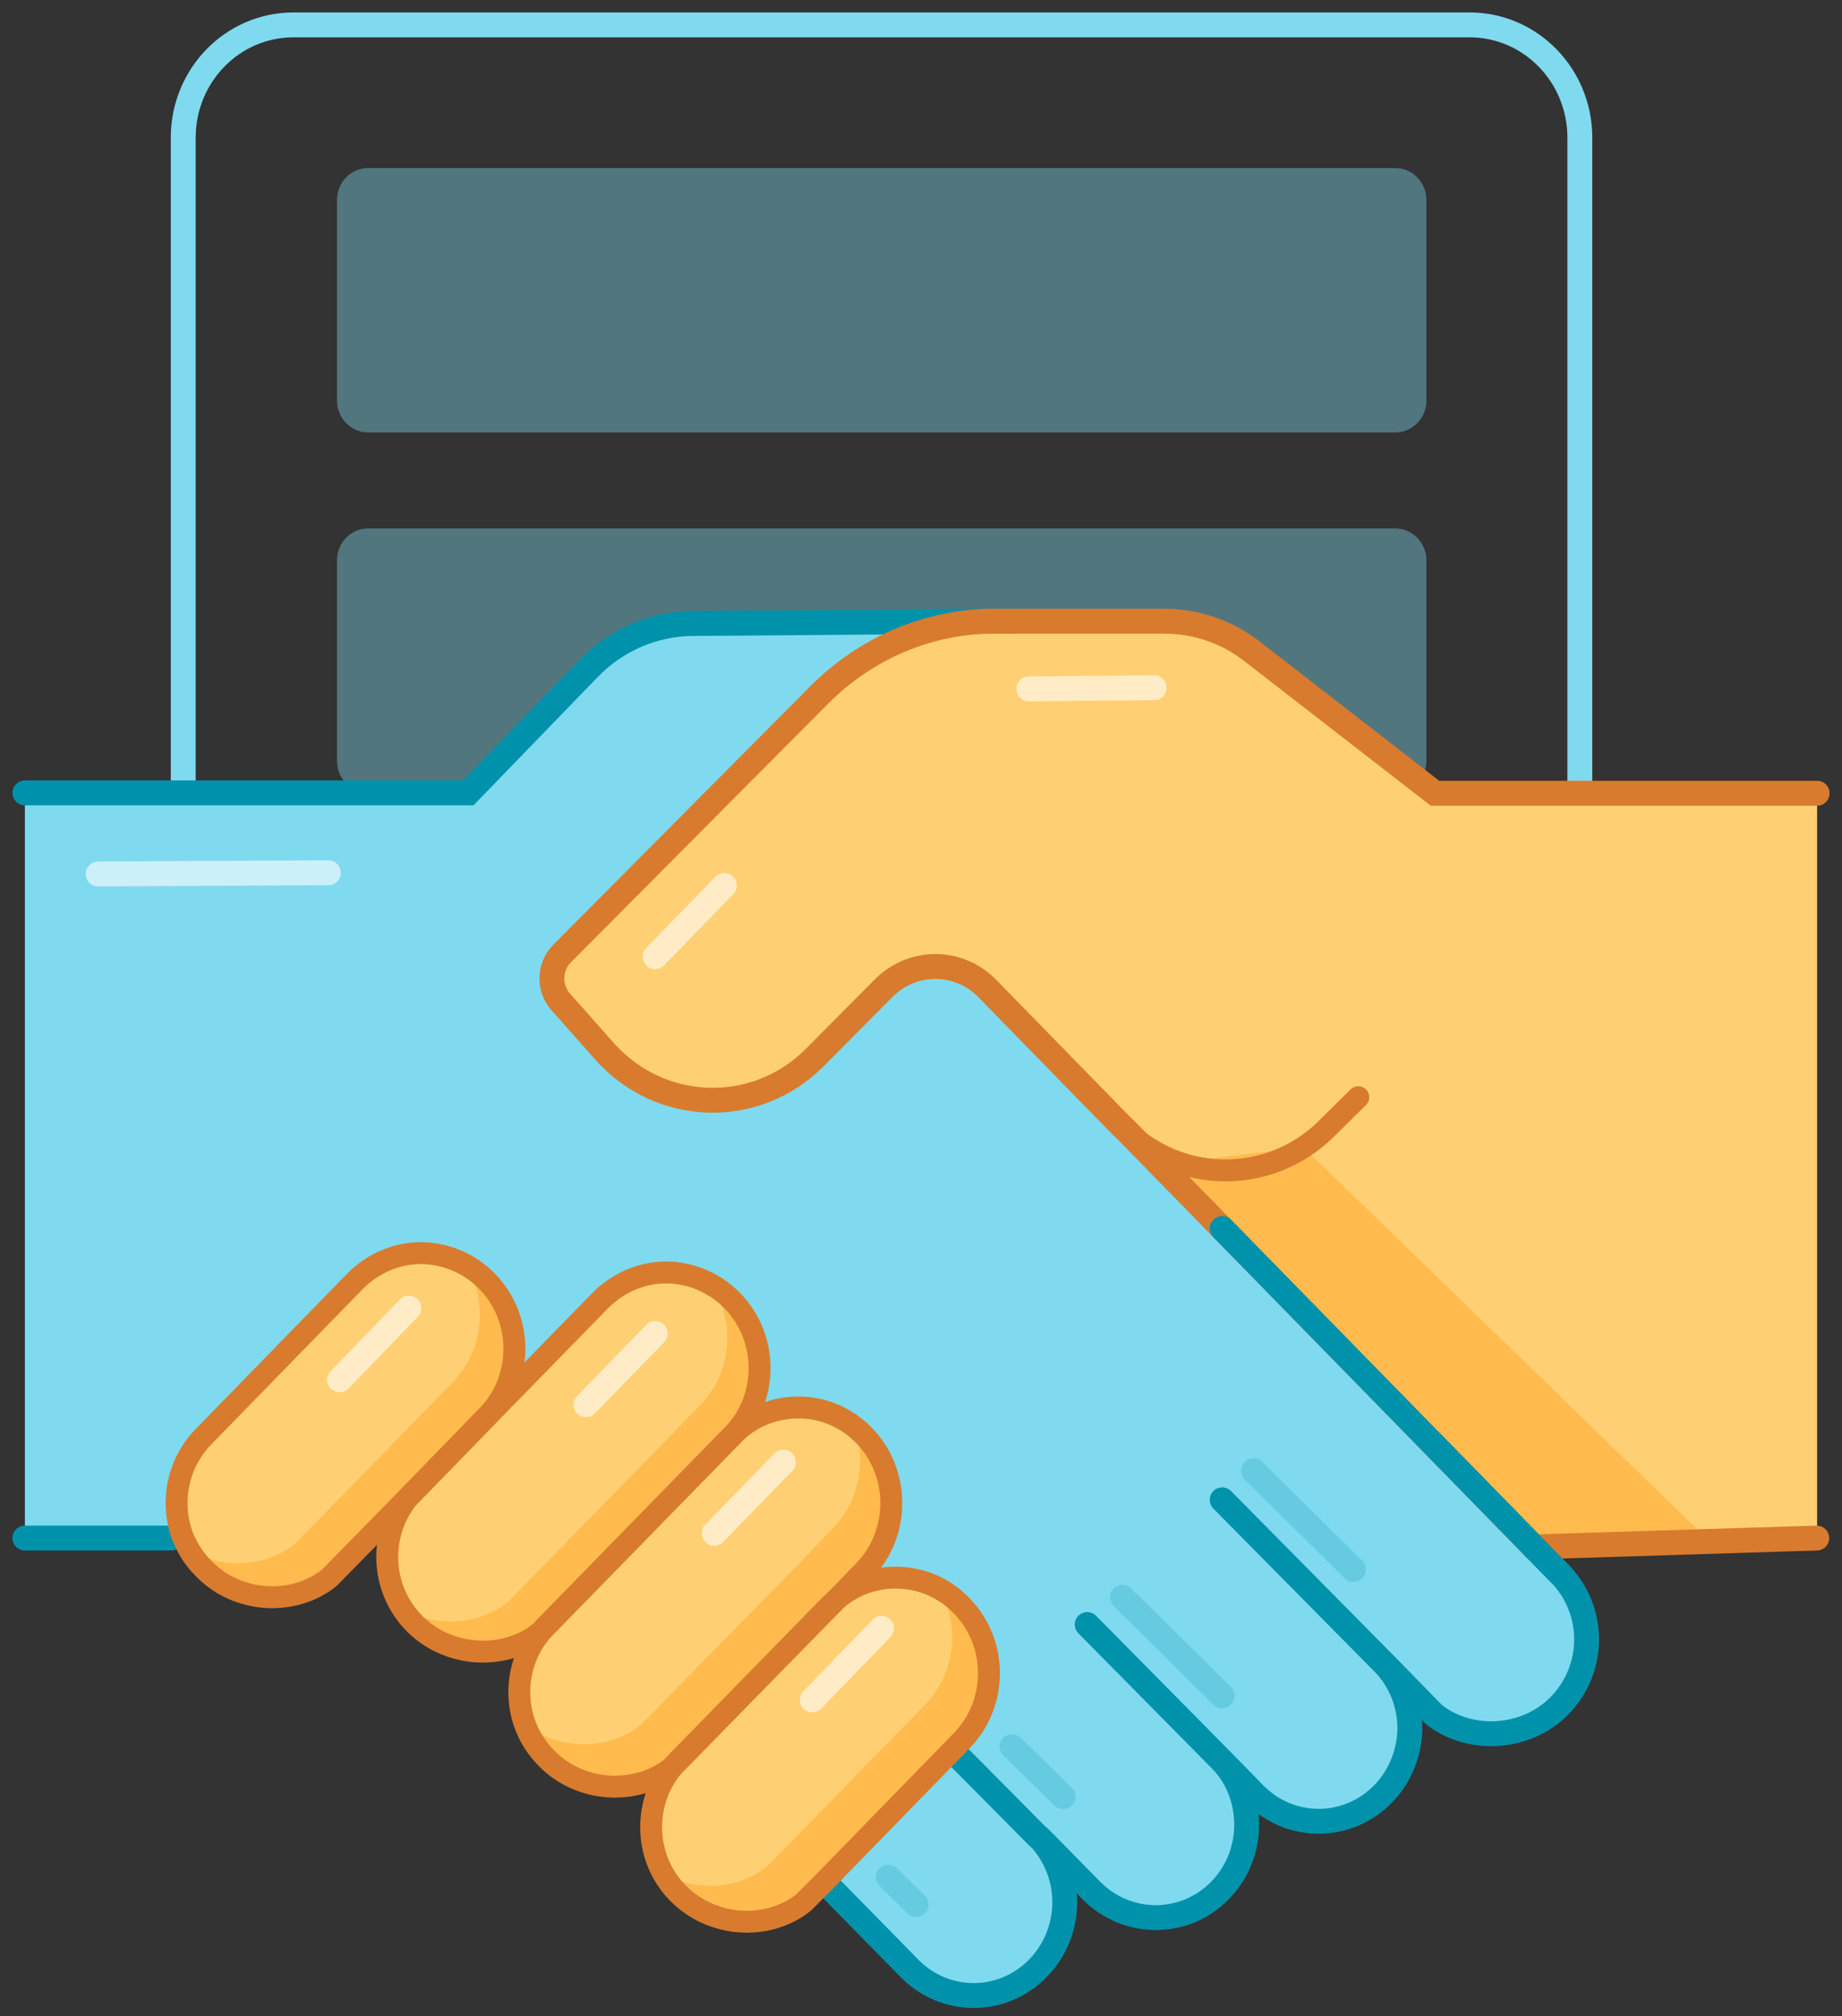
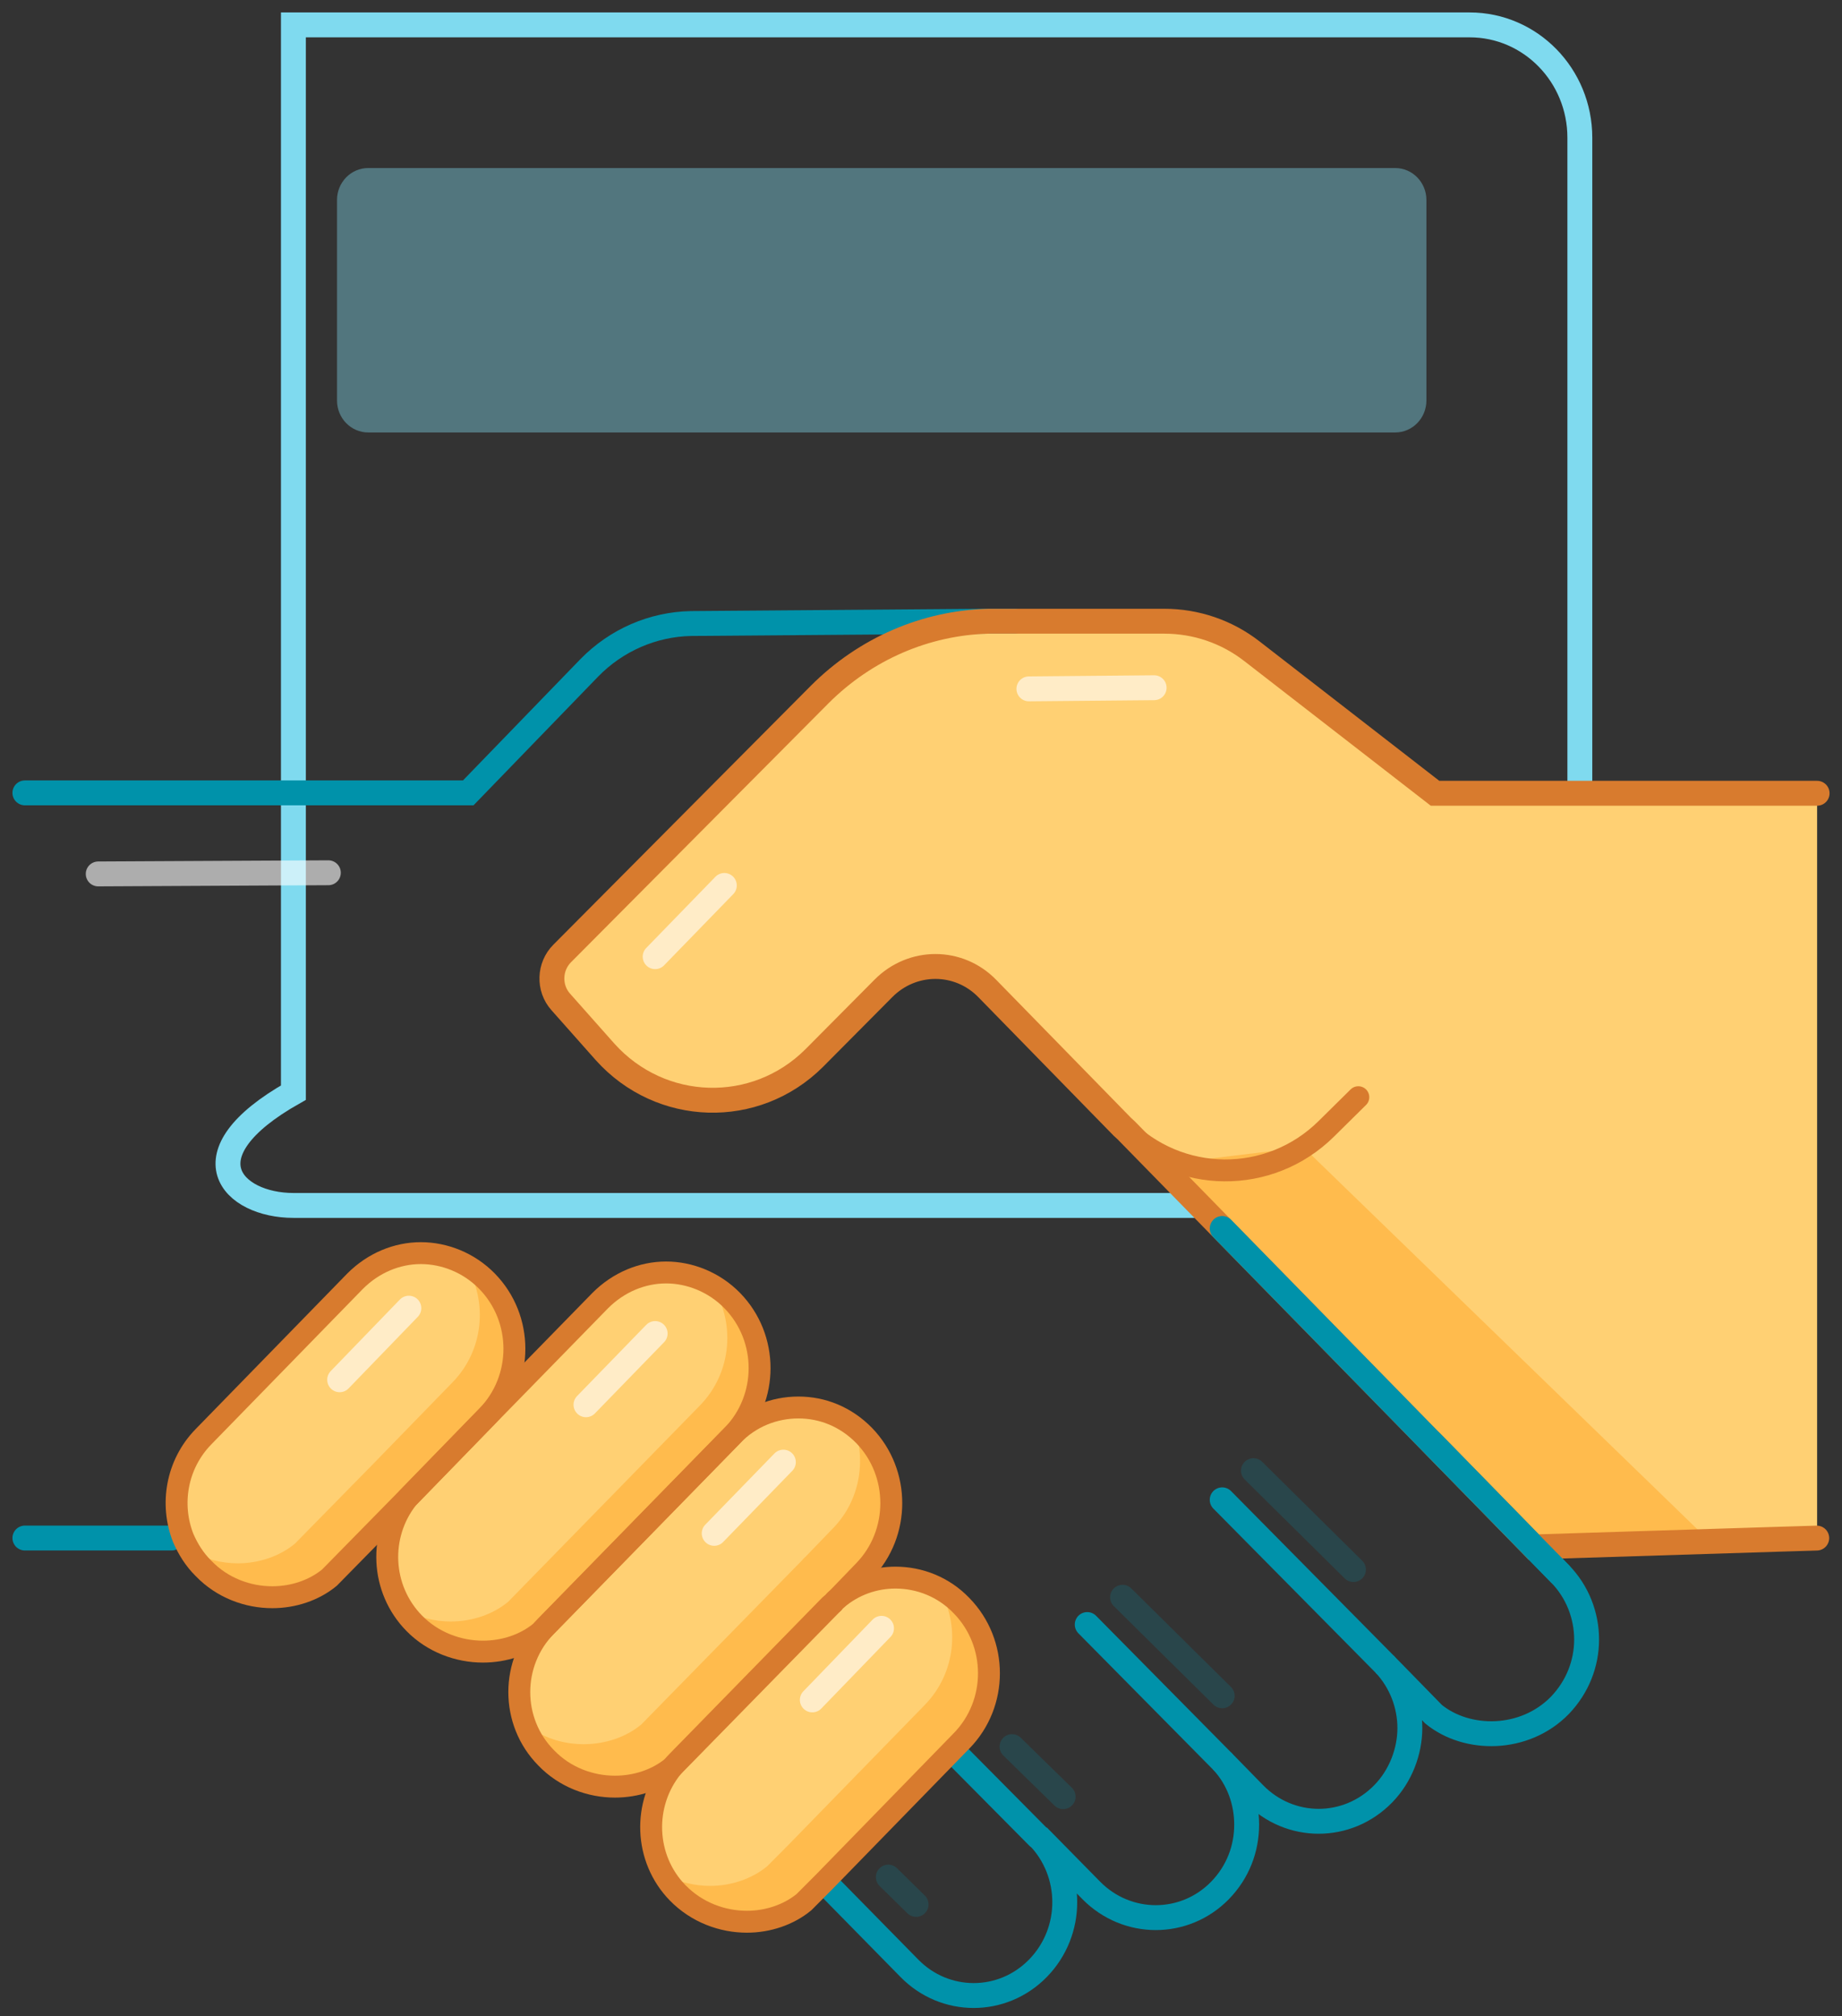
<svg xmlns="http://www.w3.org/2000/svg" width="74" height="81" viewBox="0 0 74 81" fill="none">
  <rect x="0" y="0" width="74" height="81" fill="#333333" stroke="none" />
  <path opacity="0.4" d="M56.05 6.75H14.793C14.1 6.75 13.539 7.325 13.539 8.033V16.089C13.539 16.798 14.1 17.373 14.793 17.373H56.05C56.742 17.373 57.304 16.798 57.304 16.089V8.033C57.304 7.325 56.742 6.75 56.05 6.75Z" fill="#7FDAEF" />
-   <path opacity="0.4" d="M56.05 21.227H14.793C14.1 21.227 13.539 21.801 13.539 22.51V30.566C13.539 31.275 14.1 31.849 14.793 31.849H56.05C56.742 31.849 57.304 31.275 57.304 30.566V22.51C57.304 21.801 56.742 21.227 56.05 21.227Z" fill="#7FDAEF" />
-   <path d="M59.042 1H11.787C9.342 1 7.361 3.028 7.361 5.531V43.893C7.361 46.395 9.342 48.424 11.787 48.424H59.042C61.486 48.424 63.468 46.395 63.468 43.893V5.531C63.468 3.028 61.486 1 59.042 1Z" stroke="#7FDAEF" stroke-miterlimit="10" />
-   <path d="M71.474 61.833L61.609 62.143L62.667 63.225C63.377 63.952 63.739 64.91 63.739 65.869C63.739 66.828 63.377 67.771 62.667 68.513C61.247 69.967 58.935 69.967 57.591 68.869L55.627 66.859C56.292 67.57 56.639 68.498 56.639 69.425C56.639 70.353 56.277 71.343 55.566 72.07C54.131 73.539 51.82 73.539 50.385 72.07L49.101 70.755C49.765 71.467 50.083 72.394 50.083 73.307C50.083 74.265 49.735 75.209 49.01 75.951C47.59 77.404 45.279 77.404 43.843 75.951L41.698 73.77C43.133 75.24 43.133 77.605 41.698 79.074C40.263 80.543 37.952 80.528 36.532 79.074L33.117 75.595L32.302 76.415C31.682 76.925 30.852 77.203 30.006 77.203C29.023 77.203 27.996 76.832 27.226 76.043C25.881 74.667 25.806 72.472 27.014 70.987C26.395 71.498 25.564 71.776 24.703 71.776C23.721 71.776 22.694 71.405 21.938 70.616C20.503 69.163 20.503 66.797 21.938 65.328L21.712 65.56C21.092 66.07 20.261 66.349 19.4 66.349C18.418 66.349 17.391 65.977 16.636 65.204C15.291 63.828 15.201 61.663 16.379 60.179L13.237 63.38C12.617 63.89 11.786 64.168 10.94 64.168C9.958 64.168 8.931 63.797 8.176 63.008C7.813 62.653 7.556 62.235 7.36 61.787H1V31.851H18.811L23.676 26.826C24.763 25.713 26.229 25.079 27.755 25.048L39.719 24.955H46.774C48.043 24.955 49.282 25.373 50.294 26.161L57.651 31.867H71.474V61.833Z" fill="#7FDAEF" />
+   <path d="M59.042 1H11.787V43.893C7.361 46.395 9.342 48.424 11.787 48.424H59.042C61.486 48.424 63.468 46.395 63.468 43.893V5.531C63.468 3.028 61.486 1 59.042 1Z" stroke="#7FDAEF" stroke-miterlimit="10" />
  <path d="M73 31.867V61.787L71.474 61.833L68.694 61.926L61.609 62.143L57.5 57.937L46.593 46.788L45.248 45.412C45.248 45.412 45.143 45.319 45.097 45.273L39.659 39.706C38.511 38.531 36.652 38.531 35.489 39.706L32.709 42.505C30.353 44.855 26.546 44.747 24.31 42.258L22.527 40.248C22.029 39.691 22.059 38.825 22.588 38.299L32.936 27.893C34.764 26.068 37.181 25.017 39.719 24.955H46.774C48.043 24.955 49.282 25.373 50.294 26.161L57.651 31.867H73Z" fill="#FFD073" />
  <path d="M29.416 57.669L21.938 65.323L21.711 65.555C21.092 66.066 20.261 66.344 19.4 66.344C18.418 66.344 17.39 65.973 16.635 65.2C16.454 65.014 16.303 64.829 16.182 64.628C16.167 64.628 16.167 64.612 16.167 64.612C15.291 63.251 15.351 61.458 16.378 60.174L19.566 56.896L24.113 52.242C24.853 51.5 25.805 51.113 26.757 51.113C27.391 51.113 28.011 51.283 28.57 51.593C28.872 51.763 29.159 51.979 29.416 52.242C30.881 53.742 30.881 56.17 29.416 57.669Z" fill="#FFBB4D" />
  <path d="M28.116 56.463L20.412 64.349C19.793 64.859 18.962 65.138 18.101 65.138C17.451 65.138 16.771 64.968 16.182 64.628C16.167 64.628 16.167 64.612 16.167 64.612C15.291 63.251 15.351 61.458 16.378 60.174L19.566 56.896L24.113 52.242C24.853 51.5 25.805 51.113 26.757 51.113C27.391 51.113 28.011 51.283 28.57 51.593C29.567 53.093 29.416 55.134 28.116 56.463Z" fill="#FFD073" />
  <path d="M19.567 56.894L16.379 60.172L13.237 63.373C12.617 63.883 11.787 64.162 10.941 64.162C9.959 64.162 8.931 63.79 8.176 63.002C7.949 62.785 7.768 62.553 7.632 62.291C7.526 62.12 7.436 61.95 7.36 61.78C6.831 60.435 7.088 58.827 8.176 57.714L14.264 51.467C15.004 50.724 15.956 50.338 16.908 50.338C17.542 50.338 18.162 50.508 18.721 50.817C19.023 50.987 19.31 51.204 19.567 51.467C21.032 52.967 21.032 55.394 19.567 56.894Z" fill="#FFBB4D" />
  <path d="M18.177 55.533L14.989 58.811L11.847 62.012C11.228 62.522 10.397 62.801 9.551 62.801C8.901 62.801 8.221 62.631 7.632 62.291C7.526 62.12 7.436 61.95 7.36 61.78C6.831 60.435 7.088 58.827 8.176 57.714L14.264 51.467C15.004 50.724 15.956 50.338 16.908 50.338C17.542 50.338 18.162 50.508 18.721 50.817C19.612 52.302 19.431 54.25 18.177 55.533Z" fill="#FFD073" />
  <path d="M34.719 63.093L33.616 64.237C33.616 64.237 33.525 64.315 33.48 64.377L27.014 70.979C26.395 71.489 25.564 71.768 24.703 71.768C23.721 71.768 22.694 71.397 21.938 70.608C21.561 70.222 21.274 69.758 21.107 69.263C20.609 67.948 20.896 66.387 21.938 65.32L29.416 57.666C30.141 56.908 31.108 56.537 32.075 56.537C32.861 56.537 33.646 56.785 34.311 57.31C34.447 57.419 34.583 57.527 34.719 57.666C36.169 59.166 36.169 61.593 34.719 63.093Z" fill="#FFBB4D" />
  <path d="M33.465 61.392L32.362 62.537C32.362 62.537 32.272 62.614 32.226 62.676L25.76 69.278C25.141 69.789 24.31 70.067 23.449 70.067C22.633 70.067 21.802 69.82 21.107 69.263C20.609 67.948 20.896 66.387 21.938 65.32L29.416 57.666C30.141 56.908 31.108 56.537 32.075 56.537C32.861 56.537 33.646 56.785 34.311 57.31C34.809 58.686 34.538 60.294 33.465 61.392Z" fill="#FFD073" />
  <path d="M38.631 69.929L33.117 75.588L32.301 76.408C31.682 76.918 30.851 77.197 30.005 77.197C29.023 77.197 27.996 76.826 27.225 76.037C26.999 75.805 26.817 75.558 26.666 75.295C25.896 73.95 26.002 72.218 27.014 70.981C27.074 70.903 27.15 70.826 27.225 70.749L33.329 64.502C33.329 64.502 33.434 64.409 33.48 64.378C33.525 64.316 33.57 64.27 33.616 64.239C34.311 63.651 35.142 63.373 35.972 63.373C36.577 63.373 37.166 63.512 37.71 63.791C38.042 63.976 38.359 64.208 38.631 64.502C40.097 66.002 40.097 68.429 38.631 69.929Z" fill="#FFBB4D" />
  <path d="M37.151 68.491L31.637 74.15L30.821 74.97C30.201 75.48 29.371 75.759 28.525 75.759C27.905 75.759 27.256 75.604 26.666 75.295C25.896 73.95 26.002 72.218 27.014 70.981C27.074 70.903 27.15 70.826 27.225 70.749L33.329 64.502C33.329 64.502 33.434 64.409 33.48 64.378C33.525 64.316 33.57 64.27 33.616 64.239C34.311 63.651 35.142 63.373 35.972 63.373C36.577 63.373 37.166 63.512 37.71 63.791C38.586 65.26 38.405 67.208 37.151 68.491Z" fill="#FFD073" />
  <path d="M68.694 61.922L61.609 62.138L57.5 57.932L46.593 46.784L52.363 46.088L68.694 61.922Z" fill="#FFBB4D" />
  <path d="M57.5 57.93L61.609 62.136L62.667 63.218C63.377 63.945 63.74 64.903 63.74 65.862C63.74 66.821 63.377 67.764 62.667 68.506C61.247 69.96 58.936 69.96 57.591 68.862L55.627 66.852C56.292 67.563 56.639 68.491 56.639 69.418C56.639 70.346 56.277 71.336 55.567 72.062C54.132 73.531 51.82 73.531 50.385 72.062L49.101 70.748C49.766 71.46 50.083 72.387 50.083 73.299C50.083 74.258 49.735 75.201 49.01 75.944C47.59 77.397 45.279 77.397 43.844 75.944L41.699 73.763C43.134 75.232 43.134 77.598 41.699 79.067C40.263 80.536 37.952 80.521 36.532 79.067L33.374 75.851" stroke="#0092AA" stroke-miterlimit="10" stroke-linecap="round" />
  <path d="M6.892 61.785H1" stroke="#0092AA" stroke-miterlimit="10" stroke-linecap="round" />
  <path d="M1 31.851H18.811L23.676 26.826C24.763 25.713 26.229 25.079 27.755 25.048L39.719 24.955H40.746" stroke="#0092AA" stroke-miterlimit="10" stroke-linecap="round" />
  <path d="M38.51 70.566L41.698 73.783" stroke="#0092AA" stroke-miterlimit="10" stroke-linecap="round" />
  <path d="M43.678 65.26L49.101 70.749" stroke="#0092AA" stroke-miterlimit="10" stroke-linecap="round" />
  <path d="M49.1 60.25L55.627 66.853" stroke="#0092AA" stroke-miterlimit="10" stroke-linecap="round" />
  <path d="M29.416 57.673L21.938 65.327L21.712 65.559C21.092 66.07 20.262 66.348 19.4 66.348C18.419 66.348 17.391 65.977 16.636 65.204C15.291 63.827 15.201 61.663 16.379 60.178L19.567 56.9L24.114 52.246C24.854 51.504 25.806 51.117 26.758 51.117C27.709 51.117 28.691 51.504 29.416 52.246C30.882 53.746 30.882 56.173 29.416 57.673Z" stroke="#D87B2E" stroke-width="0.88" stroke-miterlimit="10" />
  <path d="M19.566 56.896L16.379 60.174L13.236 63.375C12.617 63.885 11.786 64.163 10.94 64.163C9.958 64.163 8.931 63.792 8.175 63.004C7.813 62.648 7.556 62.231 7.36 61.782C6.831 60.437 7.088 58.829 8.175 57.715L14.264 51.469C15.004 50.726 15.956 50.34 16.907 50.34C17.859 50.34 18.841 50.726 19.566 51.469C21.032 52.968 21.032 55.396 19.566 56.896Z" stroke="#D87B2E" stroke-width="0.88" stroke-miterlimit="10" />
  <path d="M34.719 63.097L33.616 64.241C33.616 64.241 33.525 64.319 33.48 64.381L27.014 70.983C26.395 71.493 25.564 71.772 24.703 71.772C23.721 71.772 22.694 71.401 21.938 70.612C20.503 69.159 20.503 66.793 21.938 65.324L29.416 57.67C30.141 56.912 31.108 56.541 32.075 56.541C33.042 56.541 33.978 56.912 34.719 57.67C36.169 59.17 36.169 61.597 34.719 63.097Z" stroke="#D87B2E" stroke-width="0.88" stroke-miterlimit="10" />
  <path d="M38.631 69.931L33.117 75.591L32.301 76.41C31.682 76.92 30.851 77.199 30.005 77.199C29.023 77.199 27.996 76.828 27.225 76.039C25.881 74.663 25.805 72.467 27.014 70.983C27.074 70.905 27.15 70.828 27.225 70.751L33.329 64.504C33.329 64.504 33.434 64.411 33.48 64.38C33.525 64.318 33.57 64.272 33.616 64.241C34.31 63.653 35.141 63.375 35.972 63.375C36.939 63.375 37.906 63.746 38.631 64.504C40.096 66.004 40.096 68.431 38.631 69.931Z" stroke="#D87B2E" stroke-width="0.88" stroke-miterlimit="10" />
  <path d="M73 31.867H57.651L50.294 26.161C49.282 25.373 48.043 24.955 46.774 24.955H39.719C37.181 25.017 34.764 26.068 32.936 27.893L22.588 38.299C22.059 38.825 22.029 39.691 22.527 40.248L24.31 42.258C26.546 44.747 30.353 44.855 32.709 42.505L35.489 39.706C36.652 38.531 38.511 38.531 39.659 39.706L45.097 45.273C45.097 45.273 45.203 45.366 45.248 45.412L57.5 57.937L61.609 62.143L71.474 61.833L72.985 61.787" stroke="#D87B2E" stroke-miterlimit="10" stroke-linecap="round" />
  <path d="M45.097 45.267C47.348 47.571 51.004 47.602 53.285 45.344L54.569 44.076" stroke="#D87B2E" stroke-width="0.88" stroke-miterlimit="10" stroke-linecap="round" />
  <path d="M62.667 63.22L49.101 49.35" stroke="#0092AA" stroke-miterlimit="10" stroke-linecap="round" />
  <path opacity="0.6" d="M16.425 52.551L13.645 55.427" stroke="white" stroke-miterlimit="10" stroke-linecap="round" />
  <path opacity="0.6" d="M29.099 35.57L26.32 38.431" stroke="white" stroke-miterlimit="10" stroke-linecap="round" />
  <path opacity="0.6" d="M13.191 35.06L3.946 35.107" stroke="white" stroke-miterlimit="10" stroke-linecap="round" />
  <path opacity="0.6" d="M46.366 27.627L41.335 27.673" stroke="white" stroke-miterlimit="10" stroke-linecap="round" />
  <path opacity="0.6" d="M26.32 53.57L23.541 56.431" stroke="white" stroke-miterlimit="10" stroke-linecap="round" />
  <path opacity="0.6" d="M31.471 58.736L28.692 61.597" stroke="white" stroke-miterlimit="10" stroke-linecap="round" />
  <path opacity="0.6" d="M35.414 65.412L32.634 68.288" stroke="white" stroke-miterlimit="10" stroke-linecap="round" />
  <path opacity="0.2" d="M45.097 64.164L49.1 68.123" stroke="#0092AA" stroke-miterlimit="10" stroke-linecap="round" />
  <path opacity="0.2" d="M40.657 70.164L42.711 72.174" stroke="#0092AA" stroke-miterlimit="10" stroke-linecap="round" />
  <path opacity="0.2" d="M35.686 75.406L36.804 76.504" stroke="#0092AA" stroke-miterlimit="10" stroke-linecap="round" />
  <path opacity="0.2" d="M50.355 59.078L54.373 63.052" stroke="#0092AA" stroke-miterlimit="10" stroke-linecap="round" />
</svg>